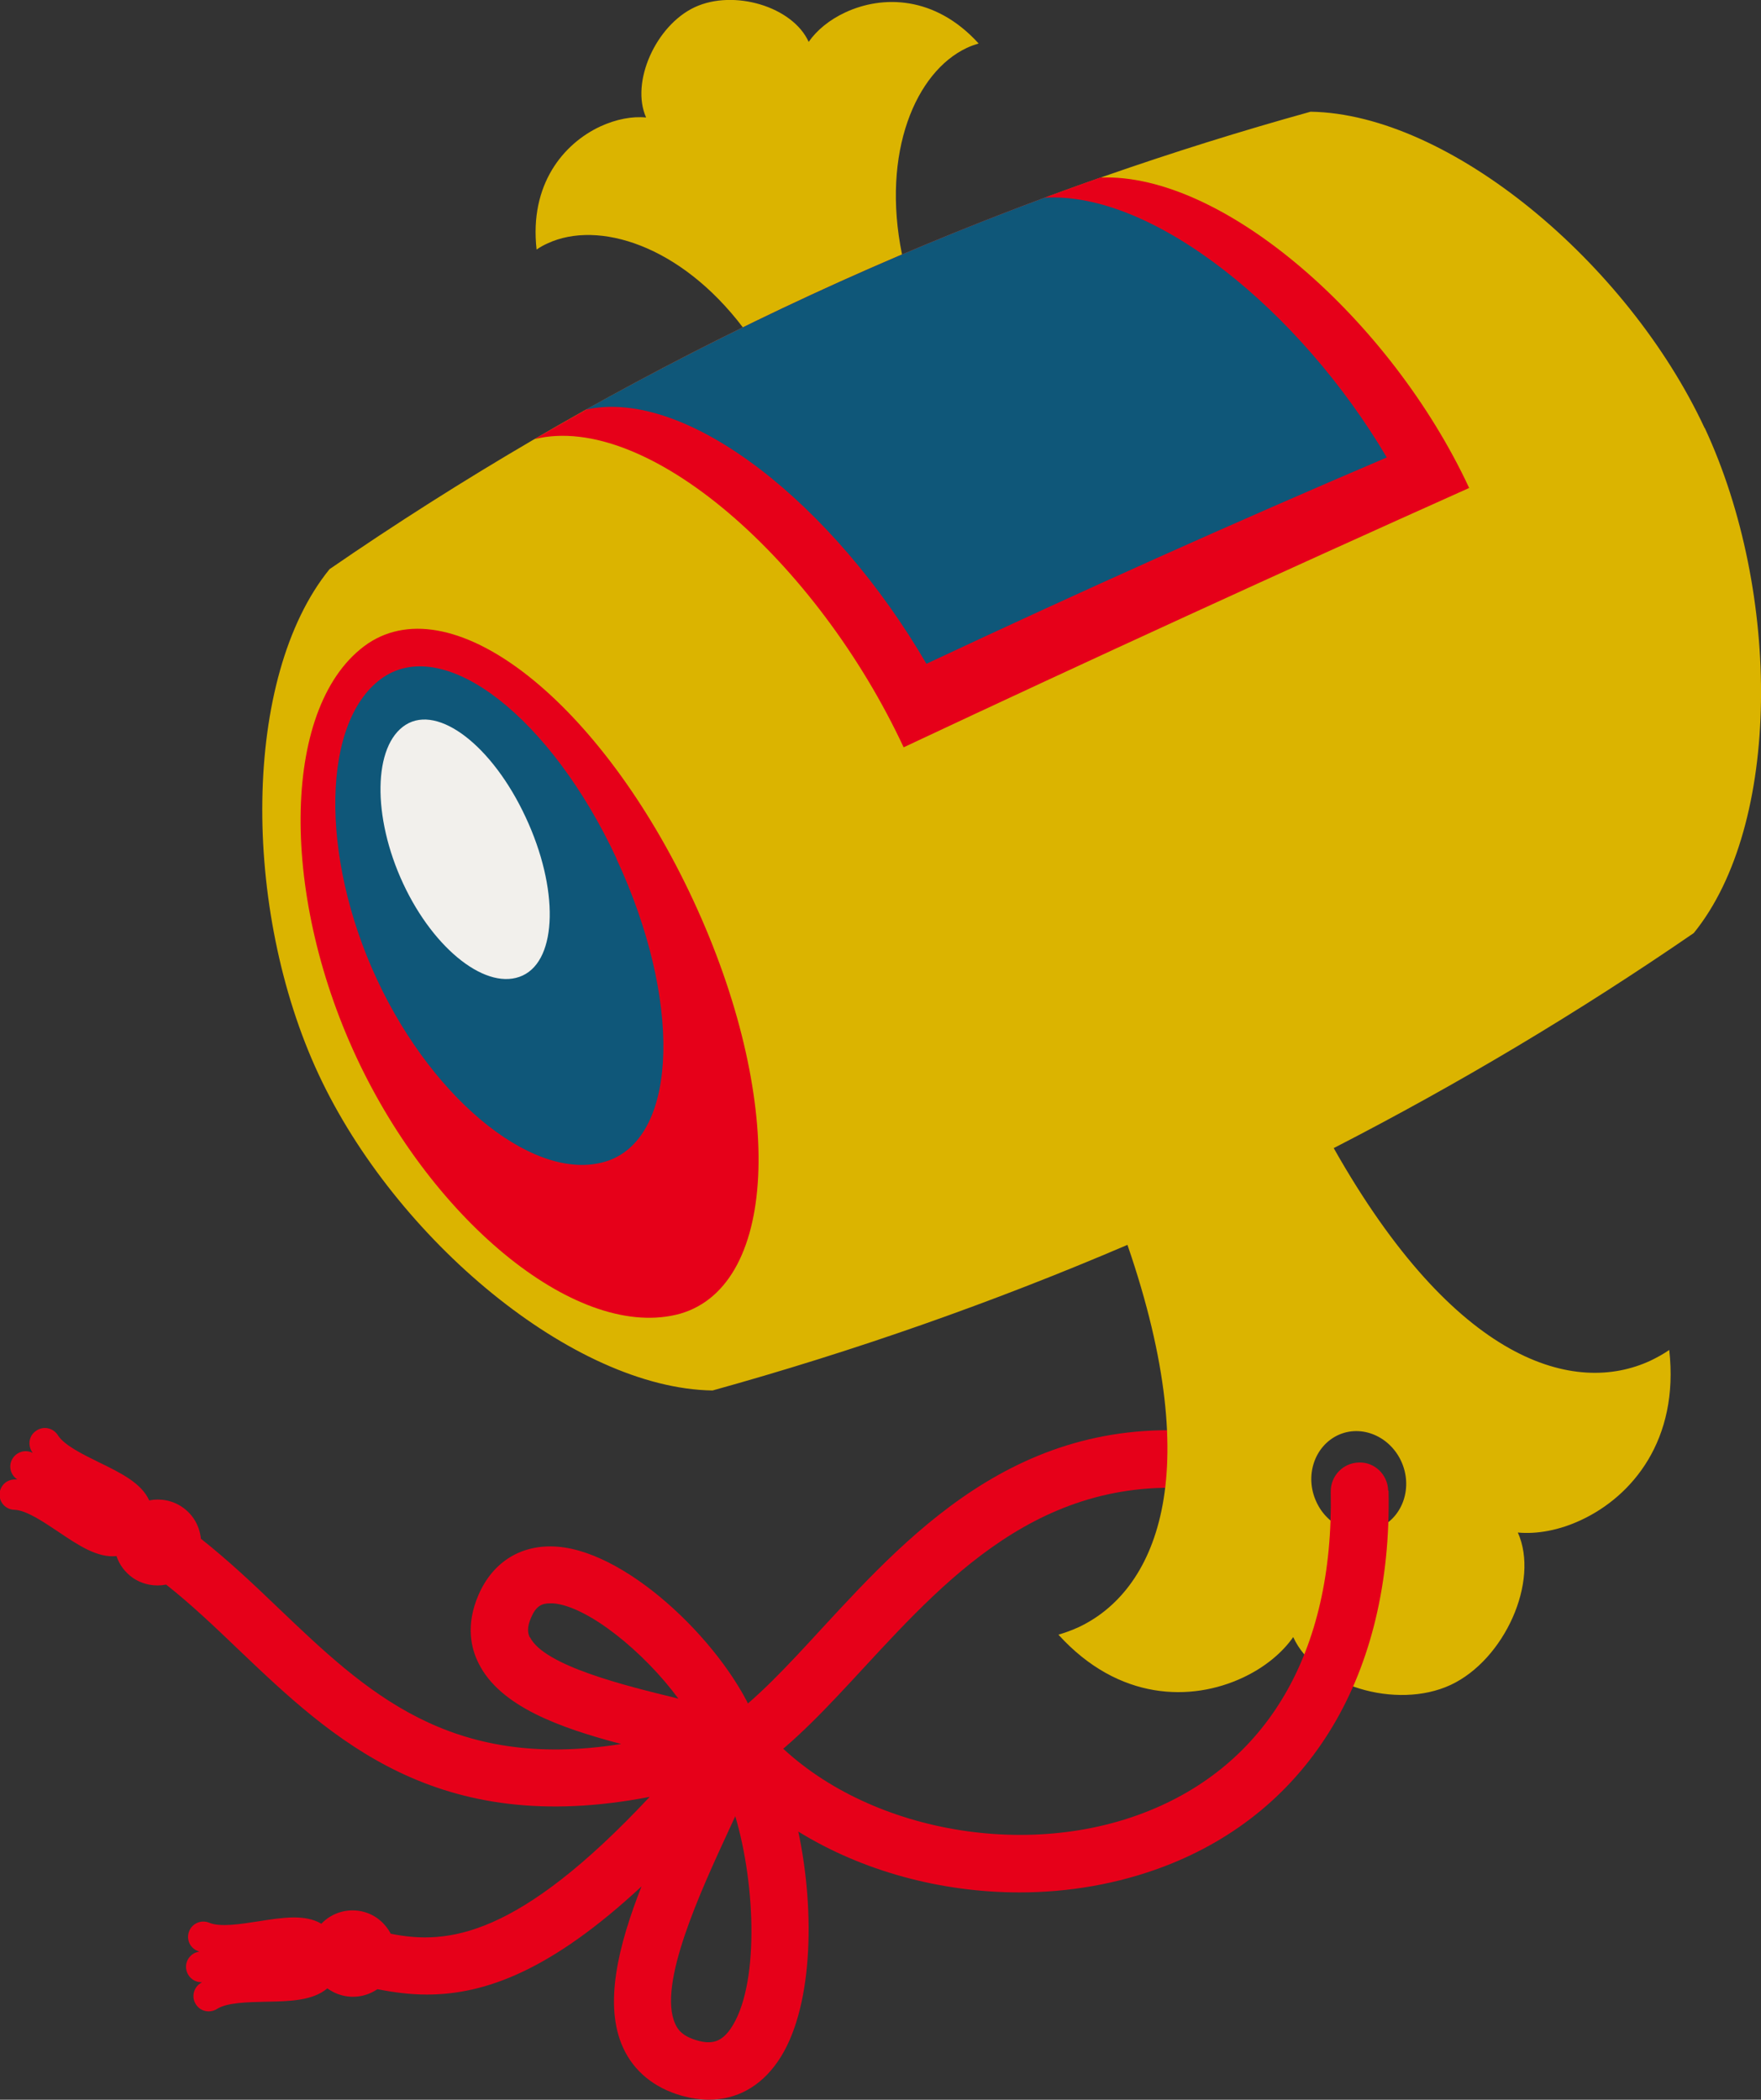
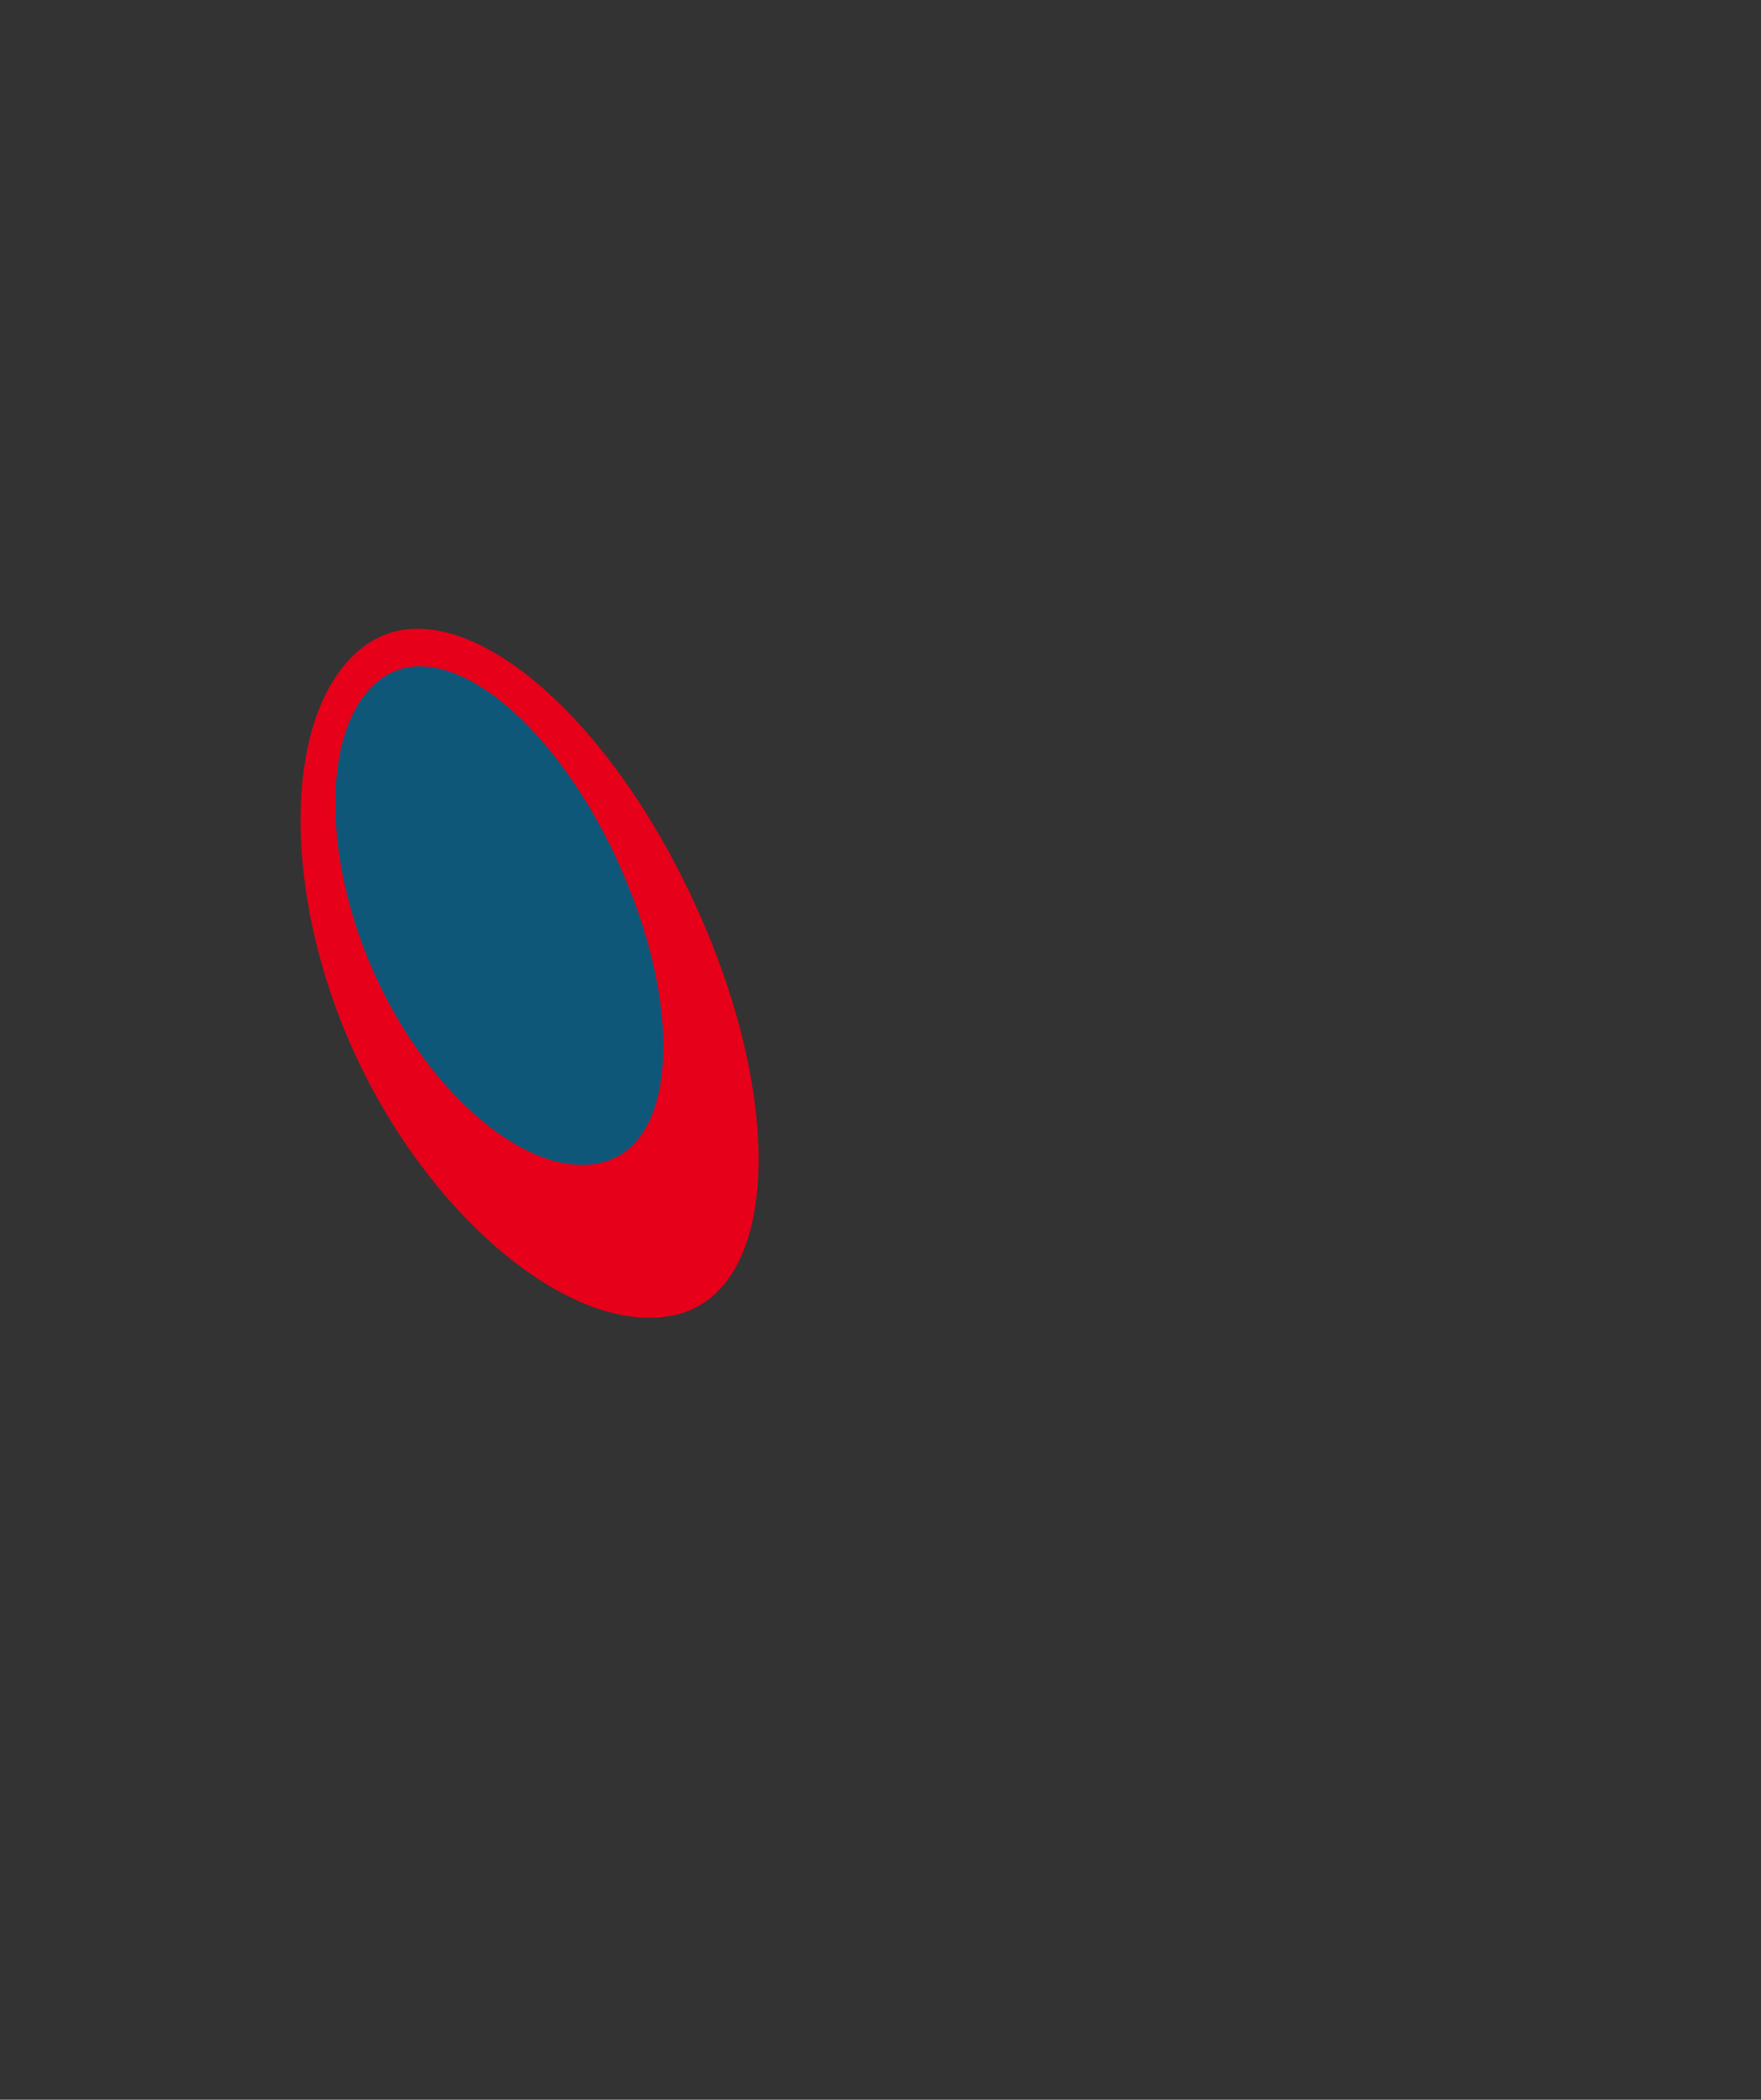
<svg xmlns="http://www.w3.org/2000/svg" id="_レイヤー_2" viewBox="0 0 88.28 105.25">
  <rect x="0" y="0" width="88.28" height="105.25" fill="#333333" stroke="none" />
  <defs>
    <style>.cls-1{fill:#dbb400;}.cls-2{fill:#f2f0ec;}.cls-3{fill:#0f5779;}.cls-4{fill:#e60019;}</style>
  </defs>
  <g id="_レイヤー_3">
-     <path class="cls-4" d="m37.13,88.93c-.45,0-.9-.21-1.18-.61-.45-.65-.3-1.55.36-2,1.59-1.11,3.19-2.84,4.88-4.68,4.66-5.05,10.46-11.33,20.62-9.68.78.13,1.32.87,1.19,1.65-.13.78-.87,1.32-1.65,1.19-8.62-1.4-13.63,4.02-18.04,8.79-1.8,1.95-3.51,3.8-5.35,5.08-.25.18-.54.26-.82.26Z" />
-     <path class="cls-1" d="m69.16,76.58c-1.18.55-2.61-.04-3.18-1.32-.58-1.28-.09-2.76,1.09-3.32,1.18-.55,2.6.05,3.18,1.32.58,1.28.09,2.76-1.09,3.31Zm16.29-55.13c-3.85-8.26-12.77-15.74-19.75-15.85,0,0,0,0,0,0-6.99,1.94-13.83,4.33-20.48,7.16-1.05-5.13.7-9.17,3.25-10.36.19-.09.39-.16.59-.22-2.19-2.41-4.83-2.42-6.68-1.56-.8.37-1.44.9-1.84,1.48-.8-1.77-3.75-2.65-5.71-1.74-1.95.91-3.23,3.76-2.44,5.53-.68-.07-1.5.08-2.3.45-1.84.86-3.56,2.9-3.19,6.17.17-.12.35-.22.55-.31,2.54-1.18,6.66.09,9.79,4.21-7.18,3.52-14.11,7.57-20.72,12.12,0,0,0,0,0,0-4.4,5.42-4.4,17.06-.55,25.32,3.85,8.26,12.77,15.74,19.75,15.85,0,0,0,0,0,0,7.1-1.97,14.05-4.41,20.8-7.3,4.04,11.73,1.33,17.4-2.46,19.17-.33.15-.66.27-1,.37,3.03,3.34,6.68,3.35,9.23,2.16,1.1-.51,1.99-1.25,2.54-2.04,1.1,2.44,5.18,3.66,7.89,2.4,2.7-1.26,4.47-5.2,3.37-7.64.95.09,2.08-.11,3.18-.63,2.55-1.19,4.92-4.01,4.41-8.52-.29.2-.6.37-.93.53-3.79,1.77-9.79.15-15.89-10.65,6.23-3.2,12.26-6.8,18.05-10.78,0,0,0,0,0,0,4.4-5.42,4.4-17.06.55-25.32Z" />
+     <path class="cls-4" d="m37.13,88.93Z" />
    <path class="cls-4" d="m34.74,45.1c4.6,9.87,4.36,19.3-.64,20.75-5.03,1.4-12.34-4.5-16.24-12.87-3.9-8.37-3.72-17.77.58-20.72,4.33-2.9,11.7,2.97,16.3,12.84Z" />
    <path class="cls-3" d="m30.9,43.04c3.28,7.04,3.12,13.86-.38,15.13-3.52,1.25-8.73-2.86-11.62-9.07-2.89-6.2-2.79-13.06.33-15.16,3.13-2.08,8.4,2.06,11.68,9.1Z" />
-     <path class="cls-2" d="m26.35,40.96c1.67,3.57,1.6,7.13-.15,7.94-1.75.81-4.43-1.26-5.99-4.61-1.56-3.35-1.51-6.93.13-7.96,1.64-1.03,4.35,1.06,6.01,4.63Z" />
-     <path class="cls-4" d="m26.8,22.01c5.65-1.38,14.15,6.13,18.5,15.45,9.43-4.43,18.93-8.78,28.35-13-3.92-8.42-12.32-15.81-18.49-15.56-9.85,3.46-19.35,7.85-28.36,13.11Z" />
-     <path class="cls-3" d="m46.45,33.27c7.65-3.59,15.36-7.05,23.07-10.34-4.33-7.34-11.69-13.35-17.16-13.02-7.92,2.94-15.61,6.5-22.99,10.62,5.1-1.12,12.45,4.81,17.07,12.74Z" />
-     <path class="cls-4" d="m69.59,74.72c-.02-.79-.67-1.44-1.47-1.41-.79.02-1.42.67-1.41,1.47.16,8.02-3.18,13.74-9.42,16.11-6.53,2.48-14.91.58-19.07-4.32-.09-.11-.2-.2-.31-.27-1.43-3.68-6.29-8.48-9.96-8.77-1.78-.14-3.23.73-3.96,2.41-.66,1.52-.37,2.7,0,3.43,1.07,2.17,4.08,3.24,7.15,4.05-8.61,1.37-12.79-2.62-17.17-6.8-1.24-1.19-2.52-2.4-3.9-3.49-.06-.62-.38-1.21-.94-1.59-.5-.34-1.1-.44-1.65-.33-.39-.87-1.43-1.38-2.52-1.91-.81-.4-1.74-.85-2.06-1.36-.23-.36-.7-.47-1.06-.24-.11.07-.2.16-.26.26-.14.24-.14.54.01.79.02.03.04.06.05.08-.36-.19-.81-.06-1.02.3-.21.36-.09.81.25,1.03-.03,0-.07,0-.1,0-.29-.01-.56.14-.69.38-.06.1-.1.23-.1.35-.02.42.31.78.74.79.6.02,1.45.6,2.2,1.1,1.01.68,1.96,1.32,2.92,1.22.14.43.43.82.83,1.1.51.34,1.11.44,1.66.33,1.24.98,2.41,2.09,3.63,3.26,4.68,4.46,9.91,9.45,20.61,7.38-6.59,7.04-10.14,7.44-12.98,6.86-.27-.51-.73-.92-1.33-1.09-.8-.22-1.62.03-2.15.59-.82-.49-1.96-.31-3.16-.12-.9.14-1.91.3-2.46.07-.39-.16-.84.02-1,.41-.05.12-.07.24-.06.36.02.27.19.53.47.64.03.01.06.02.09.04-.4.05-.7.42-.66.83.04.41.39.72.8.7-.03.02-.06.03-.08.05-.25.16-.37.44-.35.71.01.12.05.24.12.35.23.36.7.46,1.06.23.5-.32,1.53-.34,2.44-.36,1.21-.02,2.36-.05,3.09-.67.21.15.44.27.7.34.64.18,1.3.05,1.81-.3.81.16,1.63.27,2.48.27,2.93,0,6.24-1.22,10.76-5.42-1.16,2.95-1.91,5.94-.92,8.09.54,1.18,1.56,2.01,2.93,2.4.47.13.93.2,1.37.2,1.38,0,2.58-.65,3.45-1.91,1.75-2.52,1.9-7.44,1.03-11.53,3.21,1.98,7.14,3.05,11.09,3.05,2.46,0,4.92-.42,7.22-1.29,7.36-2.79,11.47-9.66,11.28-18.85Zm-43.03,7.36c-.09-.19-.17-.47.07-1.01.24-.56.53-.7.93-.7.05,0,.11,0,.17,0,1.74.14,4.56,2.44,6.28,4.78-.06-.02-.13-.03-.19-.05-2.45-.6-6.54-1.6-7.25-3.03Zm10.06,19.62c-.44.63-.91.8-1.67.58-.74-.21-.98-.55-1.1-.83-.9-1.96,1.27-6.64,2.7-9.74.11-.23.21-.45.31-.67,1.04,3.51,1.2,8.58-.24,10.66Z" />
  </g>
</svg>